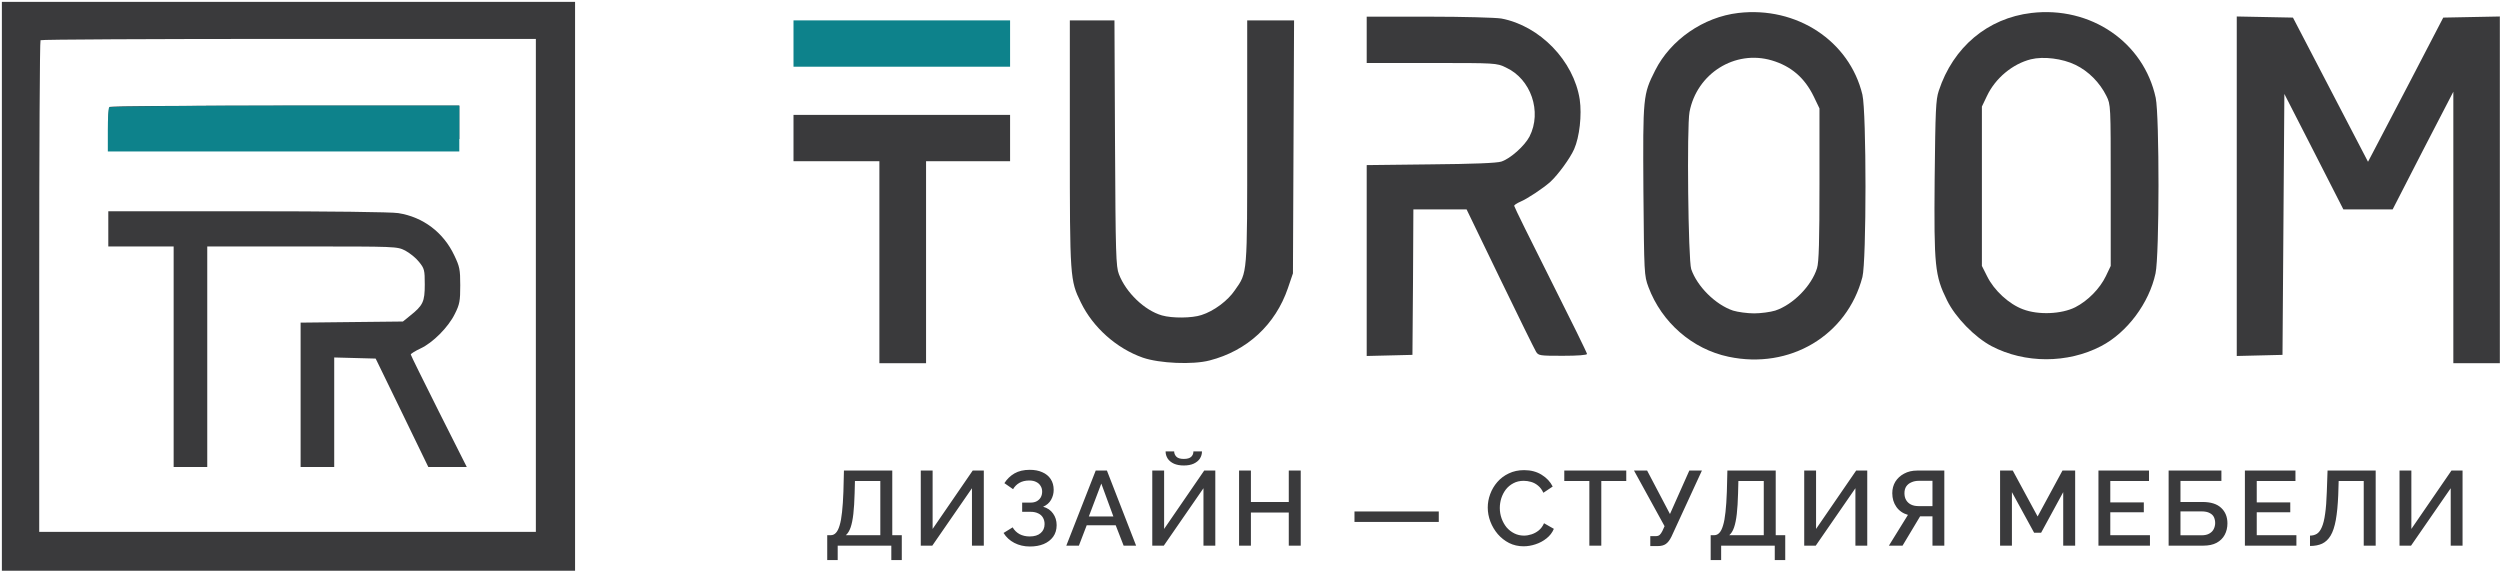
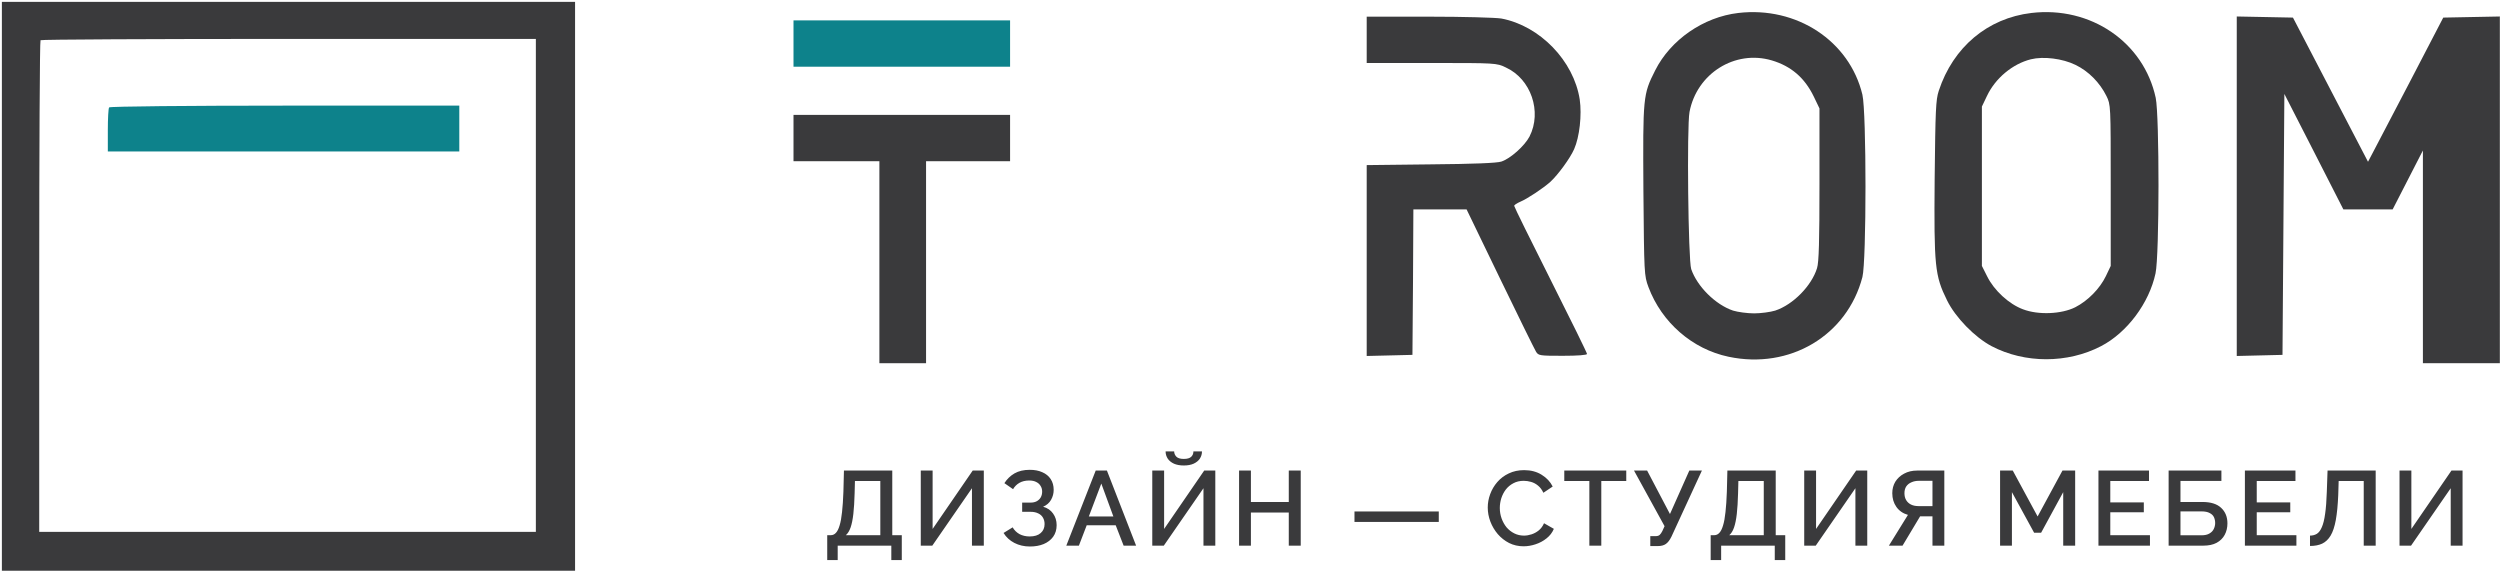
<svg xmlns="http://www.w3.org/2000/svg" width="757" height="174" viewBox="0 0 757 174" fill="none">
  <g clip-path="url(#clip0_1148_468)">
    <path d="M0.569 86.694V172.828H87.35H174.13V86.694V0.559H87.35H0.569V86.694ZM162.258 86.413V161.044H87.067H11.876V86.806C11.876 45.955 12.045 12.343 12.271 12.175C12.441 11.95 46.305 11.782 87.463 11.782H162.258V86.413Z" fill="#3A3A3C" />
-     <path d="M33.189 32.373C32.963 32.542 32.793 34.843 32.793 37.424V42.081H85.936H139.079V37.031V31.981H86.332C57.273 31.981 33.359 32.149 33.189 32.373Z" fill="#3A3A3C" />
-     <path d="M32.793 69.298V74.629H42.687H52.581V108.017V141.404H57.669H62.757V108.017V74.629H91.476C120.139 74.629 120.196 74.629 122.684 75.863C124.04 76.593 125.963 78.108 126.867 79.286C128.507 81.306 128.62 81.755 128.62 86.132C128.62 91.351 128.111 92.473 124.153 95.615L122.005 97.355L106.515 97.523L91.024 97.692V119.52V141.404H96.112H101.2V124.851V108.241L107.476 108.409L113.751 108.578L121.722 124.963L129.694 141.404H135.517H141.34L132.86 124.57C128.224 115.311 124.38 107.568 124.38 107.343C124.436 107.063 125.736 106.277 127.263 105.548C131.051 103.808 135.743 99.094 137.722 95.054C139.192 92.136 139.361 91.126 139.361 86.413C139.361 81.587 139.192 80.745 137.552 77.322C134.273 70.364 128.111 65.707 120.592 64.528C118.726 64.192 99.165 63.967 75.081 63.967H32.793V69.298Z" fill="#3A3A3C" />
    <path d="M526.342 3.929C515.826 5.163 505.876 12.009 501.184 21.324C497.509 28.619 497.453 29.18 497.622 57.686C497.848 82.993 497.848 83.386 499.149 86.921C503.163 97.639 512.434 105.719 523.402 108.02C541.946 111.948 559.302 101.623 563.938 83.891C565.181 79.065 565.181 34.006 563.938 28.675C560.037 12.402 544.037 1.853 526.342 3.929ZM536.518 18.294C542.341 20.033 546.412 23.512 549.182 29.18L550.935 32.827V55.834C550.935 72.78 550.765 79.458 550.2 81.197C548.56 86.528 542.963 92.252 537.536 94.047C536.066 94.496 533.183 94.889 531.147 94.889C529.112 94.889 526.229 94.496 524.759 94.047C519.445 92.252 513.904 86.752 512.095 81.478C511.191 78.728 510.738 38.383 511.586 33.894C513.791 22.278 525.324 14.983 536.518 18.294Z" fill="#3A3A3C" />
    <path d="M615.1 3.928C601.871 5.499 591.412 14.253 587.059 27.495C586.154 30.245 586.041 33.331 585.815 54.093C585.589 80.691 585.871 83.441 589.546 90.904C592.09 96.122 597.97 102.127 603.058 104.82C613.121 110.095 626.068 110.095 636.187 104.82C644.102 100.724 650.773 91.746 652.695 82.767C653.883 77.212 653.883 35.127 652.752 29.628C649.134 12.794 633.078 1.795 615.1 3.928ZM628.442 19.64C632.399 21.547 635.792 24.97 637.827 29.067C639.127 31.704 639.127 31.76 639.127 56.113V80.523L637.657 83.609C635.848 87.369 632.23 91.072 628.386 93.036C624.258 95.112 617.248 95.449 612.556 93.653C608.316 92.082 603.793 87.93 601.701 83.665L600.118 80.523V56.394V32.265L601.645 29.067C604.189 23.68 609.39 19.359 614.93 17.956C618.775 17.002 624.541 17.732 628.442 19.64Z" fill="#3A3A3C" />
    <path d="M413.836 12.061V19.075H433.51C452.845 19.075 453.184 19.075 455.954 20.422C463.586 23.901 466.979 33.833 463.134 41.352C461.664 44.158 457.368 48.03 454.597 48.928C453.241 49.377 446.061 49.657 433.227 49.769L413.836 49.994V78.892V107.791L420.79 107.623L427.687 107.454L427.857 85.401L427.97 63.405H436.054H444.082L454.202 84.335C459.742 95.782 464.661 105.771 465.113 106.5C465.848 107.679 466.187 107.735 473.197 107.735C477.777 107.735 480.547 107.51 480.547 107.174C480.547 106.837 475.572 96.737 469.523 84.728C463.473 72.72 458.498 62.619 458.498 62.339C458.498 62.058 459.29 61.553 460.307 61.104C462.456 60.206 467.205 57.064 469.466 55.044C471.784 52.912 475.402 47.974 476.646 45.168C478.286 41.465 479.02 34.843 478.342 30.13C476.533 18.402 466.244 7.796 454.597 5.608C452.901 5.327 443.064 5.047 432.718 5.047H413.836V12.061Z" fill="#3A3A3C" />
-     <path d="M677.29 56.392V107.792L684.243 107.623L691.141 107.455L691.423 67.951L691.706 28.447L700.638 45.898L709.571 63.406H717.034H724.496L733.655 45.562L742.87 27.774V68.849V109.98H749.937H757.004V57.514V4.992L748.41 5.16L739.817 5.328L729.754 24.687C724.157 35.349 719.069 45.169 718.334 46.516L717.034 48.985L705.67 27.156L694.307 5.328L685.826 5.16L677.29 4.992V56.392Z" fill="#3A3A3C" />
+     <path d="M677.29 56.392V107.792L684.243 107.623L691.141 107.455L691.423 67.951L691.706 28.447L700.638 45.898L709.571 63.406H717.034H724.496L733.655 45.562V68.849V109.98H749.937H757.004V57.514V4.992L748.41 5.16L739.817 5.328L729.754 24.687C724.157 35.349 719.069 45.169 718.334 46.516L717.034 48.985L705.67 27.156L694.307 5.328L685.826 5.16L677.29 4.992V56.392Z" fill="#3A3A3C" />
    <path d="M240.273 13.186V20.2H273.063H305.853V13.186V6.172H273.063H240.273V13.186Z" fill="#0D828B" />
-     <path d="M323.945 43.318C323.945 84.056 324.002 84.898 327.281 91.575C330.956 99.151 338.079 105.492 346.05 108.297C351.082 110.037 361.202 110.486 366.29 109.139C377.653 106.221 386.19 98.309 389.978 87.255L391.504 82.766L391.674 44.44L391.844 6.17H384.777H377.653V42.813C377.653 83.495 377.766 82.429 373.922 87.872C371.774 91.07 367.534 94.213 363.802 95.391C360.976 96.345 354.926 96.401 351.817 95.503C346.559 93.988 340.962 88.601 338.814 83.046C337.909 80.745 337.796 76.93 337.627 43.318L337.457 6.17H330.673H323.945V43.318Z" fill="#3A3A3C" />
    <path d="M240.273 41.802V48.816H253.276H266.279V79.398V109.98H273.346H280.412V79.398V48.816H293.133H305.853V41.802V34.788H273.063H240.273V41.802Z" fill="#3A3A3C" />
    <path d="M33.046 32.525C32.819 32.757 32.65 35.92 32.65 39.469V45.873H85.863H139.076V38.929V31.985H86.259C57.162 31.985 33.216 32.217 33.046 32.525Z" fill="#0D828B" />
    <path d="M250.484 169.58V162.054H251.573C252.171 162.054 252.683 161.819 253.11 161.349C253.558 160.879 253.932 160.132 254.231 159.107C254.551 158.083 254.797 156.737 254.967 155.072C255.16 153.385 255.298 151.325 255.384 148.891L255.544 142.486H270.18V162.054H273.062V169.58H269.892V165.224H253.654V169.58H250.484ZM256.12 162.054H266.561V145.656H258.875L258.779 149.371C258.715 151.827 258.586 153.908 258.394 155.617C258.202 157.303 257.925 158.67 257.562 159.716C257.199 160.762 256.718 161.541 256.12 162.054ZM278.81 165.224V142.486H282.397V160.164L294.534 142.486H297.897V165.224H294.31V147.834L282.3 165.224H278.81ZM311.849 165.481C310.119 165.481 308.55 165.118 307.141 164.392C305.753 163.666 304.664 162.662 303.874 161.381L306.628 159.684C307.141 160.559 307.835 161.242 308.71 161.733C309.607 162.203 310.632 162.438 311.784 162.438C313.236 162.438 314.347 162.096 315.115 161.413C315.905 160.73 316.3 159.823 316.3 158.691C316.3 157.965 316.14 157.325 315.82 156.769C315.5 156.193 315.019 155.755 314.379 155.456C313.738 155.136 312.959 154.976 312.041 154.976H309.511V152.19H312.041C312.788 152.19 313.418 152.051 313.93 151.773C314.464 151.474 314.87 151.079 315.147 150.588C315.425 150.076 315.564 149.5 315.564 148.859C315.564 148.197 315.403 147.621 315.083 147.13C314.784 146.617 314.347 146.222 313.77 145.945C313.194 145.646 312.489 145.496 311.656 145.496C310.503 145.496 309.511 145.731 308.678 146.201C307.867 146.671 307.226 147.311 306.756 148.122L304.13 146.297C304.92 145.059 305.934 144.076 307.173 143.351C308.432 142.625 309.98 142.262 311.817 142.262C313.29 142.262 314.56 142.507 315.628 142.998C316.717 143.468 317.56 144.162 318.158 145.08C318.755 145.977 319.054 147.066 319.054 148.347C319.054 149.414 318.788 150.418 318.254 151.357C317.741 152.275 316.941 152.969 315.852 153.439C317.154 153.802 318.158 154.485 318.862 155.488C319.588 156.492 319.951 157.666 319.951 159.011C319.951 160.378 319.599 161.552 318.894 162.534C318.19 163.495 317.229 164.232 316.012 164.744C314.816 165.235 313.428 165.481 311.849 165.481ZM331.78 142.486H335.175L344.014 165.224H340.235L337.833 159.043H329.058L326.688 165.224H322.877L331.78 142.486ZM337.129 156.385L333.478 146.425L329.699 156.385H337.129ZM348.908 165.224V142.486H352.495V160.164L364.633 142.486H367.995V165.224H364.409V147.834L352.399 165.224H348.908ZM358.452 140.949C357.299 140.949 356.306 140.767 355.473 140.404C354.641 140.02 354.011 139.507 353.584 138.867C353.157 138.205 352.943 137.479 352.943 136.689H355.537C355.537 137.266 355.751 137.789 356.178 138.258C356.626 138.728 357.384 138.963 358.452 138.963C359.498 138.963 360.245 138.749 360.694 138.322C361.142 137.895 361.366 137.351 361.366 136.689H363.96C363.96 137.479 363.747 138.205 363.32 138.867C362.893 139.507 362.263 140.02 361.43 140.404C360.619 140.767 359.626 140.949 358.452 140.949ZM393.861 142.486V165.224H390.242V155.2H378.776V165.224H375.189V142.486H378.776V151.998H390.242V142.486H393.861ZM410.137 158.05V154.88H435.662V158.05H410.137ZM450.491 153.695C450.491 152.307 450.736 150.951 451.227 149.628C451.718 148.283 452.434 147.066 453.373 145.977C454.334 144.866 455.497 143.991 456.864 143.351C458.23 142.689 459.778 142.358 461.508 142.358C463.557 142.358 465.329 142.827 466.824 143.767C468.318 144.685 469.429 145.87 470.155 147.322L467.336 149.211C466.909 148.293 466.365 147.567 465.703 147.034C465.063 146.5 464.358 146.126 463.589 145.913C462.842 145.699 462.105 145.592 461.38 145.592C460.184 145.592 459.138 145.838 458.241 146.329C457.344 146.799 456.586 147.429 455.967 148.218C455.369 149.008 454.91 149.895 454.59 150.877C454.291 151.859 454.142 152.841 454.142 153.823C454.142 154.912 454.323 155.969 454.686 156.994C455.049 157.997 455.551 158.894 456.191 159.684C456.853 160.452 457.632 161.061 458.529 161.509C459.426 161.958 460.408 162.182 461.476 162.182C462.202 162.182 462.959 162.054 463.749 161.798C464.539 161.541 465.265 161.146 465.927 160.613C466.61 160.057 467.144 159.332 467.529 158.435L470.507 160.132C470.037 161.264 469.301 162.225 468.297 163.015C467.315 163.805 466.205 164.402 464.966 164.808C463.749 165.214 462.543 165.416 461.347 165.416C459.746 165.416 458.284 165.086 456.96 164.424C455.636 163.74 454.494 162.844 453.533 161.733C452.572 160.602 451.825 159.342 451.291 157.954C450.758 156.545 450.491 155.125 450.491 153.695ZM492.432 145.656H484.874V165.224H481.255V145.656H473.665V142.486H492.432V145.656ZM499.708 165.352V162.342H501.342C501.876 162.342 502.281 162.214 502.559 161.958C502.836 161.701 503.103 161.317 503.359 160.805L504.032 159.332L494.776 142.486H498.748L505.665 155.649L511.526 142.486H515.337L506.114 162.502C505.601 163.548 505.035 164.285 504.416 164.712C503.818 165.139 502.996 165.352 501.95 165.352H499.708ZM517.992 169.58V162.054H519.08C519.678 162.054 520.191 161.819 520.618 161.349C521.066 160.879 521.44 160.132 521.739 159.107C522.059 158.083 522.304 156.737 522.475 155.072C522.667 153.385 522.806 151.325 522.892 148.891L523.052 142.486H537.688V162.054H540.57V169.58H537.399V165.224H521.162V169.58H517.992ZM523.628 162.054H534.069V145.656H526.382L526.286 149.371C526.222 151.827 526.094 153.908 525.902 155.617C525.71 157.303 525.432 158.67 525.069 159.716C524.706 160.762 524.226 161.541 523.628 162.054ZM546.317 165.224V142.486H549.904V160.164L562.042 142.486H565.405V165.224H561.818V147.834L549.808 165.224H546.317ZM571.958 165.224L577.723 155.905C576.228 155.478 575.065 154.677 574.232 153.503C573.399 152.329 572.983 150.941 572.983 149.339C572.983 148.037 573.293 146.873 573.912 145.849C574.552 144.824 575.438 144.012 576.57 143.415C577.702 142.795 579.015 142.486 580.509 142.486H588.74V165.224H585.153V156.353H582.207C582.079 156.353 581.94 156.353 581.79 156.353C581.662 156.353 581.534 156.353 581.406 156.353L576.09 165.224H571.958ZM580.894 153.247H585.153V145.592H580.99C580.178 145.592 579.442 145.742 578.78 146.041C578.118 146.318 577.595 146.735 577.211 147.29C576.848 147.845 576.666 148.528 576.666 149.339C576.666 150.151 576.837 150.845 577.179 151.421C577.52 151.998 578.001 152.446 578.62 152.766C579.26 153.086 580.018 153.247 580.894 153.247ZM624.741 165.224V149.019L618.048 161.317H615.934L609.209 149.019V165.224H605.622V142.486H609.465L616.991 156.385L624.517 142.486H628.36V165.224H624.741ZM651.007 162.054V165.224H635.41V142.486H650.718V145.656H638.997V152.126H649.149V155.104H638.997V162.054H651.007ZM656.66 165.224V142.486H672.641V145.624H660.247V151.998H666.909C669.428 151.998 671.318 152.595 672.577 153.791C673.837 154.965 674.467 156.524 674.467 158.467C674.467 159.769 674.189 160.933 673.634 161.958C673.101 162.961 672.289 163.762 671.2 164.36C670.133 164.936 668.777 165.224 667.133 165.224H656.66ZM660.247 162.086H666.653C667.635 162.086 668.425 161.904 669.023 161.541C669.642 161.178 670.079 160.719 670.336 160.164C670.613 159.588 670.752 158.99 670.752 158.371C670.752 157.752 670.635 157.175 670.4 156.641C670.165 156.108 669.738 155.681 669.119 155.36C668.521 155.019 667.677 154.848 666.589 154.848H660.247V162.086ZM695.351 162.054V165.224H679.755V142.486H695.063V145.656H683.342V152.126H693.494V155.104H683.342V162.054H695.351ZM715.737 165.224V145.656H708.147L708.019 149.884C707.891 152.937 707.645 155.467 707.282 157.474C706.919 159.46 706.396 161.029 705.713 162.182C705.03 163.313 704.176 164.125 703.151 164.616C702.126 165.086 700.899 165.32 699.468 165.32V162.182C700.258 162.182 700.952 162 701.55 161.637C702.148 161.253 702.649 160.581 703.055 159.62C703.482 158.659 703.813 157.314 704.048 155.584C704.304 153.834 704.475 151.603 704.56 148.891L704.784 142.486H719.356V165.224H715.737ZM726.574 165.224V142.486H730.161V160.164L742.299 142.486H745.662V165.224H742.075V147.834L730.065 165.224H726.574Z" fill="#3A3A3C" />
  </g>
  <defs>
    <clipPath id="clip0_1148_468">
      <rect width="189.096" height="43.312" fill="white" transform="scale(4.003)" />
    </clipPath>
  </defs>
</svg>